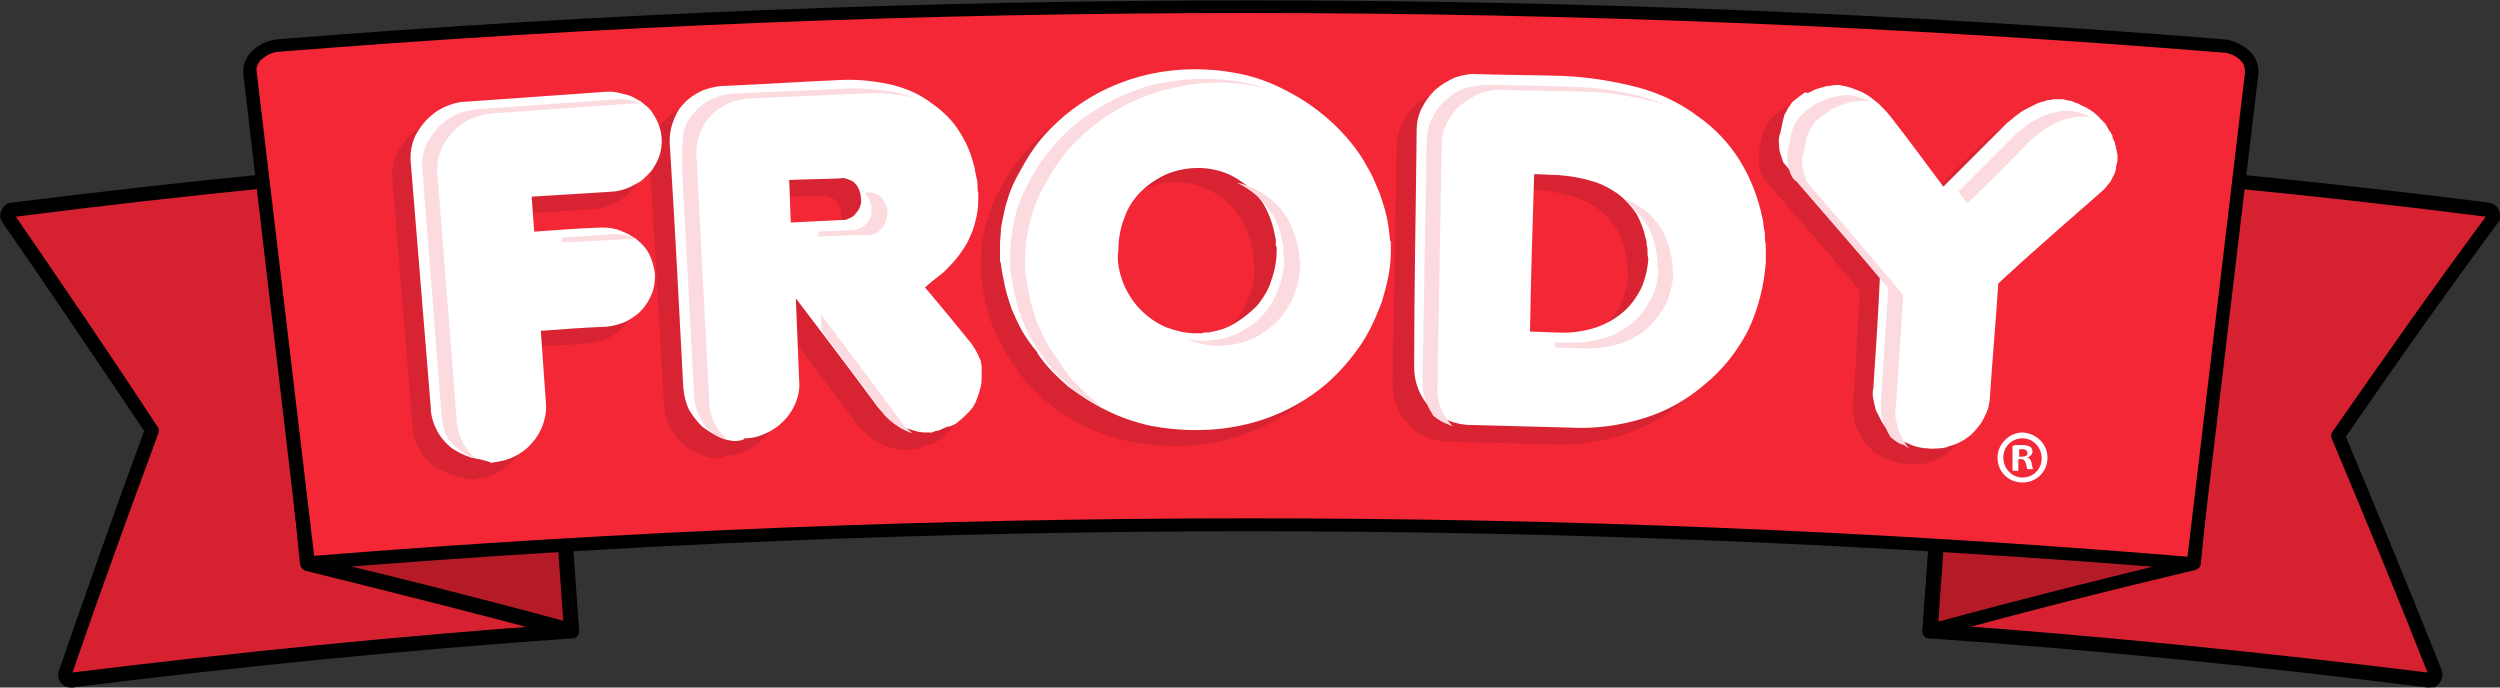
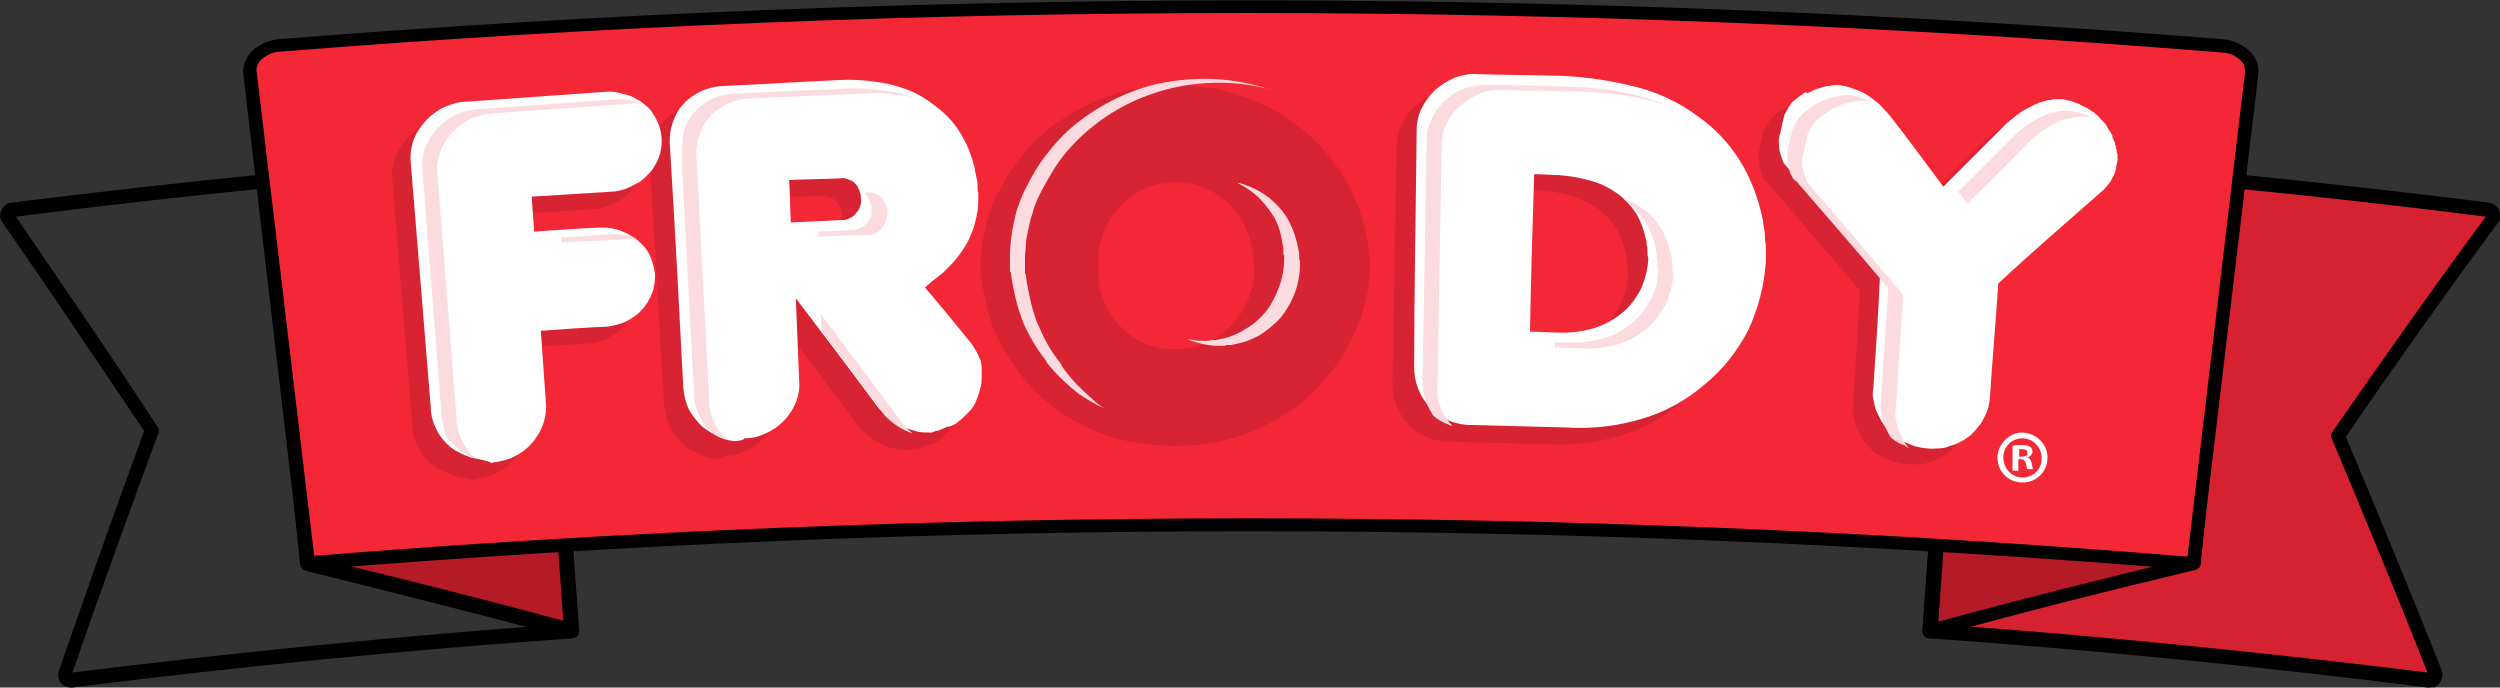
<svg xmlns="http://www.w3.org/2000/svg" version="1.1" id="Layer_1" x="0px" y="0px" viewBox="0 0 300 82.5" style="enable-background:new 0 0 300 82.5;" xml:space="preserve">
  <rect x="0" y="0" width="300" height="82.5" fill="#333333" stroke="none" />
  <style type="text/css">
	.st0{fill:#D62131;}
	.st1{fill:#B51A27;}
	.st2{fill:#F32735;}
	.st3{fill:#D72332;}
	.st4{fill:#FFFFFF;}
	.st5{fill:#FBDBE0;}
</style>
  <path class="st0" d="M291.4,81.6c-19.9-2.5-39.8-4.5-59.8-5.9l4.1-56.8c21,1.5,41.9,3.6,62.9,6.2c0.4,0,0.7,0.4,0.7,0.8  c0,0.1-0.1,0.3-0.1,0.4c-6.3,8.6-12.5,17.3-18.5,26c4,9.4,7.9,18.9,11.6,28.4c0.1,0.4,0,0.8-0.4,0.9  C291.7,81.6,291.5,81.6,291.4,81.6L291.4,81.6z" />
  <path d="M291.5,82.5c-0.1,0-0.1,0-0.2,0c-19.8-2.5-39.9-4.5-59.8-5.9c-0.5,0-0.8-0.4-0.8-0.9l4.1-56.8c0-0.5,0.4-0.8,0.9-0.8  c20.9,1.5,42.1,3.6,62.9,6.2c0.6,0.1,1.1,0.4,1.3,1c0.2,0.5,0.2,1.1-0.2,1.5c-6.2,8.4-12.3,17-18.2,25.6c3.9,9.3,7.8,18.7,11.5,28  c0.3,0.8-0.1,1.7-0.9,2.1C291.9,82.4,291.7,82.5,291.5,82.5L291.5,82.5z M232.5,74.9c19.6,1.4,39.3,3.4,58.8,5.8  c-3.7-9.4-7.6-18.8-11.5-28.1c-0.1-0.3-0.1-0.6,0.1-0.8c6-8.6,12.1-17.3,18.4-25.8c-20.4-2.6-41.2-4.6-61.7-6.1L232.5,74.9z" />
-   <path class="st0" d="M68.5,75.7c-20,1.4-40,3.4-60,5.9c-0.4,0-0.7-0.2-0.8-0.6c0-0.1,0-0.2,0-0.3c3.3-9.7,6.8-19.4,10.3-29.1  C12.5,43.1,6.8,34.6,1,26.2c-0.2-0.3-0.1-0.7,0.2-1c0.1-0.1,0.2-0.1,0.3-0.1c20.9-2.6,41.9-4.7,63-6.2L68.5,75.7z" />
  <path d="M8.5,82.5c-0.9,0-1.6-0.7-1.5-1.6c0-0.2,0-0.3,0.1-0.5c3.3-9.5,6.7-19.2,10.2-28.7C11.7,43.4,6,34.9,0.3,26.7  c-0.3-0.4-0.4-1-0.1-1.5c0.2-0.5,0.7-0.9,1.3-0.9c20.8-2.6,42-4.7,63-6.2c0.5,0,0.9,0.3,0.9,0.8l4.1,56.8c0,0.5-0.3,0.9-0.8,0.9  C48.7,78,28.5,80,8.7,82.5C8.6,82.5,8.5,82.5,8.5,82.5L8.5,82.5z M1.9,26c5.7,8.3,11.5,16.8,17,25.2c0.2,0.2,0.2,0.5,0.1,0.8  C15.5,61.5,12,71.1,8.7,80.7c19.5-2.4,39.3-4.4,58.9-5.8l-4-55C43.1,21.3,22.3,23.4,1.9,26L1.9,26z" />
  <path class="st1" d="M68.5,75.7c-10.5-2.8-21-5.5-31.6-8.1L31.1,8.9c10.8-1.1,21.6-2,32.4-2.8C65.2,29.3,66.9,52.5,68.5,75.7z" />
  <path d="M68.5,76.6c-0.1,0-0.2,0-0.2,0c-10.4-2.8-21.1-5.5-31.6-8.1c-0.4-0.1-0.6-0.4-0.7-0.8L30.2,9c0-0.5,0.3-0.9,0.8-0.9  c0,0,0,0,0,0C41.8,7,52.7,6,63.5,5.3c0.5,0,0.9,0.3,0.9,0.8c0,0,0,0,0,0l5,69.6C69.4,76.1,69.1,76.5,68.5,76.6  C68.6,76.6,68.6,76.6,68.5,76.6L68.5,76.6z M37.7,66.9c10,2.4,20,4.9,29.9,7.6L62.7,7.1C52.5,7.8,42.2,8.7,32.1,9.7L37.7,66.9z" />
  <path class="st1" d="M231.6,75.7c10.5-2.8,21-5.5,31.6-8.1L269,8.9c-10.8-1.1-21.6-2-32.4-2.8L231.6,75.7z" />
  <path d="M231.6,76.6c-0.5,0-0.9-0.4-0.9-0.9c0,0,0,0,0-0.1l5-69.6c0-0.2,0.1-0.4,0.3-0.6c0.2-0.1,0.4-0.2,0.6-0.2  C247.4,6.1,258.3,7,269.1,8c0.5,0,0.8,0.5,0.8,0.9c0,0,0,0,0,0l-5.8,58.7c0,0.4-0.3,0.7-0.7,0.8c-10.5,2.5-21.2,5.2-31.6,8.1  C231.7,76.6,231.7,76.6,231.6,76.6L231.6,76.6z M237.4,7.1l-4.8,67.5c9.9-2.7,19.9-5.2,29.9-7.6l5.7-57.3  C257.9,8.7,247.6,7.8,237.4,7.1L237.4,7.1z" />
  <path class="st2" d="M263.2,67.6c-75.3-6.2-151-6.2-226.3,0L30,8.8c-0.2-1.7,1.4-3.2,3.5-3.4c77.6-6.2,155.5-6.2,233.1,0  c2.2,0.2,3.7,1.7,3.5,3.4C267.8,28.4,265.5,48,263.2,67.6z" />
  <path d="M263.2,68.4C263.2,68.4,263.1,68.4,263.2,68.4c-75.3-6.2-151-6.2-226.2,0c-0.4,0-0.8-0.3-0.9-0.7L29.2,8.9  C29.1,8,29.4,7.1,30,6.4c0.9-1,2.1-1.6,3.5-1.7c77.6-6.2,155.6-6.2,233.2,0c1.3,0.1,2.6,0.7,3.5,1.7c0.6,0.7,0.9,1.6,0.8,2.5  L264,67.7C263.9,68.1,263.6,68.4,263.2,68.4z M150,62.2c37.6,0,75.1,1.5,112.5,4.6l6.9-58.1c0-0.5-0.1-1-0.4-1.3  c-0.6-0.7-1.5-1.1-2.4-1.1C189,0,111.1,0,33.6,6.2c-0.9,0-1.8,0.5-2.4,1.1c-0.3,0.4-0.5,0.9-0.4,1.3l6.9,58.1  C74.9,63.7,112.5,62.2,150,62.2L150,62.2z" />
  <path class="st3" d="M54.3,57c-0.9-0.3-1.7-0.7-2.4-1.2c-0.7-0.6-1.3-1.3-1.7-2.1c-0.4-0.8-0.7-1.7-0.7-2.6l-2.4-29.4  c-0.1-0.9,0-1.8,0.3-2.7c0.3-0.9,0.8-1.6,1.4-2.3c0.6-0.7,1.4-1.3,2.2-1.7c0.9-0.4,1.8-0.7,2.8-0.7c5.6-0.5,11.3-0.9,16.9-1.2  c0.4,0,0.8,0,1.2,0.1c0.4,0.1,0.8,0.2,1.2,0.3c0.4,0.1,0.8,0.3,1.1,0.5c0.4,0.2,0.7,0.4,1,0.7c0.3,0.2,0.6,0.5,0.8,0.8  c0.2,0.3,0.4,0.6,0.6,1c0.9,1.8,0.8,3.9-0.3,5.6c-0.2,0.4-0.5,0.7-0.8,1c-0.3,0.3-0.6,0.6-0.9,0.8c-0.4,0.2-0.7,0.4-1.1,0.6  c-0.4,0.2-0.7,0.3-1.1,0.4c-0.4,0.1-0.8,0.2-1.2,0.2c-3.2,0.2-6.4,0.4-9.6,0.6l0.3,4.2c2.7-0.2,5.4-0.4,8.1-0.6  c0.8,0,1.6,0.1,2.3,0.4c0.8,0.3,1.5,0.7,2.1,1.2c0.6,0.5,1.1,1.1,1.4,1.8c0.3,0.7,0.5,1.4,0.6,2.2v0.1c0,0.8-0.1,1.6-0.4,2.3  c-0.3,0.7-0.7,1.4-1.2,1.9c-0.5,0.6-1.2,1-1.9,1.4c-0.7,0.3-1.5,0.5-2.2,0.6c-2.7,0.2-5.3,0.3-8,0.5c0.2,2.8,0.4,5.7,0.6,8.5  c0.2,1.8-0.4,3.7-1.7,5c-0.6,0.7-1.3,1.2-2.1,1.6c-0.8,0.4-1.7,0.6-2.6,0.7v0.1C56.1,57.4,55.2,57.3,54.3,57L54.3,57z" />
  <path class="st3" d="M84.4,54.7c-0.8-0.3-1.6-0.7-2.3-1.3c-0.7-0.6-1.2-1.3-1.7-2.1c-0.4-0.8-0.6-1.7-0.7-2.6  c-0.6-9.6-1.1-19.3-1.7-28.9c-0.1-1,0-2,0.3-2.9c0.3-0.9,0.7-1.7,1.3-2.3c0.6-0.7,1.4-1.2,2.2-1.6c0.9-0.4,2-0.6,3-0.6  c4.5-0.3,9-0.5,13.6-0.7c2-0.1,4,0.1,5.9,0.5c1.7,0.4,3.3,1,4.7,2c1.3,0.8,2.5,1.9,3.4,3.2c0.9,1.3,1.6,2.7,2,4.3  c0.1,0.3,0.2,0.6,0.2,0.9c0.1,0.3,0.1,0.6,0.2,0.9s0.1,0.6,0.1,0.9s0,0.6,0.1,0.9c0,0.9,0,1.8-0.2,2.7c-0.2,0.9-0.4,1.7-0.8,2.5  c-0.3,0.8-0.8,1.5-1.2,2.2c-0.5,0.7-1.1,1.3-1.7,1.9l-0.2,0.2l-1.4,1.1l-0.8,0.7c1.8,2.1,3.6,4.3,5.4,6.4c0.3,0.3,0.5,0.7,0.7,1  c0.2,0.3,0.4,0.7,0.5,1c0.1,0.2,0.2,0.3,0.2,0.5c0,0.2,0.1,0.4,0.1,0.5c0,0.2,0,0.4,0,0.6c0,0.2,0,0.4,0,0.6c0,0.5,0,1.1-0.2,1.6  c-0.1,0.5-0.3,1-0.5,1.5c-0.2,0.5-0.5,0.9-0.9,1.3c-0.4,0.4-0.8,0.8-1.2,1.1c-0.2,0.2-0.4,0.3-0.6,0.4c-0.2,0.1-0.4,0.2-0.7,0.2  c-0.2,0.1-0.5,0.2-0.7,0.3c-0.2,0.1-0.4,0.2-0.6,0.2l-0.1,0c-0.1,0-0.1,0-0.1,0.1l-0.2,0l-0.2,0h-0.1c-0.1,0-0.1,0-0.1,0.1l-0.2,0  l-0.2,0c-0.6,0-1.2,0-1.7-0.2c-0.6-0.1-1.1-0.3-1.7-0.6c-0.6-0.3-1.1-0.7-1.6-1.1c-0.6-0.5-1.1-1-1.5-1.6c-3.1-4.2-6.3-8.4-9.5-12.6  c0.2,3.3,0.3,6.6,0.5,9.9c0.1,0.9-0.1,1.8-0.4,2.6c-0.7,1.7-2,3-3.6,3.7c-0.8,0.4-1.7,0.6-2.6,0.6v0.1C86.2,55.2,85.3,55,84.4,54.7  L84.4,54.7z M98.7,28.5c0.3,0,0.6,0,0.9-0.2c0.3-0.1,0.6-0.3,0.8-0.6c0.2-0.2,0.4-0.5,0.5-0.8c0.1-0.3,0.2-0.6,0.1-1v-0.1v-0.1v-0.1  c-0.1-0.3-0.1-0.6-0.3-0.9c-0.1-0.3-0.3-0.5-0.5-0.7c-0.2-0.2-0.5-0.3-0.8-0.4c-0.3-0.1-0.5-0.2-0.8-0.1c-2,0.1-4.1,0.1-6.1,0.2  c0.1,1.7,0.2,3.4,0.2,5.1C94.8,28.7,96.7,28.6,98.7,28.5L98.7,28.5z" />
  <path class="st3" d="M120.4,41.8c-0.5-0.9-0.9-1.8-1.3-2.7c-0.3-0.9-0.6-1.8-0.8-2.7c-0.2-0.9-0.4-1.9-0.5-2.8  c0-0.1-0.1-0.2-0.1-0.3c0-0.1,0-0.2,0-0.3c0-0.1,0-0.1,0-0.2s0-0.1,0-0.2v-0.1c0-0.1,0-0.1,0-0.1l0-0.3c0-0.1,0-0.2,0-0.3  c0-0.1,0-0.1,0-0.2s0-0.1,0-0.2c0-0.1,0-0.1,0-0.1c0,0,0-0.1,0-0.1c0-0.5,0.1-0.9,0.1-1.4c0-0.5,0.1-0.9,0.2-1.4  c0.1-0.5,0.2-0.9,0.3-1.4c0.1-0.5,0.3-0.9,0.4-1.4c0.3-0.9,0.7-1.8,1.2-2.7c0.5-0.9,1-1.8,1.6-2.7c1-1.5,2.3-2.9,3.6-4.1  c2.9-2.5,6.3-4.2,10-5.2c3.8-0.9,7.7-0.9,11.4-0.1c1.9,0.4,3.7,1.1,5.4,1.9c3.3,1.6,6.2,4.1,8.4,7.1c0.6,0.8,1.1,1.7,1.6,2.6  c0.5,0.9,0.8,1.8,1.2,2.7c0.3,0.9,0.6,1.8,0.8,2.7c0.2,0.9,0.3,1.8,0.4,2.7v0.1c0,0.1,0,0.1,0.1,0.2v0.1c0,0,0,0.1,0,0.2v0.4  c0,0,0,0.2,0,0.4c0,1-0.1,2.1-0.3,3.1c-0.2,1-0.5,2.1-0.8,3.1c-0.4,1-0.8,2-1.3,3c-0.5,1-1.1,2-1.8,2.9c-1.1,1.5-2.3,2.8-3.7,4  c-2.8,2.4-6.2,4-9.8,4.9c-3.6,0.8-7.4,0.8-11.1,0.1c-1.8-0.4-3.6-1-5.3-1.8c-1.7-0.8-3.2-1.8-4.6-2.9c-1.4-1.2-2.7-2.5-3.7-4v-0.1  C121.4,43.5,120.9,42.7,120.4,41.8L120.4,41.8z M132.4,36c0.5,1.2,1.2,2.3,2.1,3.2c0.9,0.9,1.9,1.6,3,2.1c1.1,0.4,2.3,0.7,3.5,0.6  h0.5c0.2,0,0.3,0,0.5-0.1c0.2,0,0.3,0,0.5,0c0.2,0,0.3-0.1,0.5-0.1c1.1-0.2,2.1-0.6,3-1.2c0.9-0.6,1.7-1.3,2.4-2.2  c0.7-0.9,1.3-1.9,1.6-3c0.4-1.1,0.6-2.3,0.5-3.4v-0.5c0-0.1-0.1-0.2-0.1-0.2V31c0-0.2,0-0.3,0-0.5c0-0.2-0.1-0.3-0.1-0.5  c-0.2-1.2-0.6-2.3-1.1-3.3c-0.6-1-1.3-1.9-2.1-2.6c-0.9-0.7-1.8-1.3-2.9-1.7c-2.2-0.8-4.7-0.7-6.8,0.2c-1.1,0.5-2.2,1.2-3,2.2  c-0.9,0.9-1.6,2-2,3.2c-0.5,1.3-0.7,2.6-0.6,4V32C131.7,33.3,131.9,34.7,132.4,36L132.4,36z" />
  <path class="st3" d="M167.6,17.6c0-0.9,0.2-1.8,0.6-2.6c0.4-0.8,0.9-1.6,1.5-2.2c0.7-0.6,1.5-1.1,2.3-1.5c0.9-0.3,1.9-0.5,2.8-0.4  c3.3,0,6.5,0.1,9.8,0.2c3.2,0.1,6.3,0.6,9.4,1.4c2.6,0.7,5,1.9,7.2,3.5c2,1.4,3.7,3.2,5,5.3c1.3,2.1,2.2,4.5,2.7,6.9  c0.1,0.4,0.1,0.9,0.2,1.3s0.1,0.9,0.1,1.3c0.1,0.4,0.1,0.9,0.1,1.3c0,0.5,0,0.9,0,1.3c-0.1,2.9-0.9,5.6-2.1,8.2  c-1.3,2.5-3,4.7-5.2,6.5c-2.2,1.9-4.7,3.3-7.4,4.1c-2.9,0.9-6,1.3-9.1,1.1c-3.9-0.1-7.7-0.2-11.6-0.3c-0.9,0-1.8-0.2-2.6-0.5  c-0.8-0.3-1.6-0.9-2.2-1.5c-1.3-1.3-2-3.1-2-4.9v-0.1C167.3,36.7,167.4,27.1,167.6,17.6L167.6,17.6z M184.5,41.8  c1.4,0.1,2.9-0.1,4.3-0.5c1.3-0.4,2.4-1,3.4-1.9c0.9-0.8,1.7-1.8,2.3-2.9c0.5-1.1,0.8-2.3,0.9-3.6c0-0.2-0.1-0.4-0.1-0.6  c0-0.2,0-0.4,0-0.6c0-0.2-0.1-0.4-0.1-0.6c0-0.2,0-0.4-0.1-0.6c-0.2-1-0.6-2.1-1.1-3c-0.6-0.9-1.3-1.7-2.2-2.4  c-1-0.7-2.1-1.3-3.3-1.6c-1.3-0.4-2.7-0.6-4-0.7l-2.8-0.1c-0.2,6.3-0.3,12.6-0.5,18.9C182.3,41.7,183.4,41.8,184.5,41.8L184.5,41.8z  " />
  <path class="st3" d="M215,12.8c0.4-0.2,0.7-0.3,1.1-0.4c0.3-0.1,0.7-0.2,1-0.2c0.4-0.1,0.7-0.1,1.1-0.1c0.5,0.1,1.1,0.2,1.6,0.4  c0.5,0.2,1.1,0.4,1.6,0.7c0.5,0.3,1,0.7,1.5,1.1c0.5,0.5,1,1,1.4,1.5c2.2,2.8,4.3,5.7,6.5,8.5c2.5-2.5,5-5.1,7.6-7.6  c0.4-0.3,0.7-0.6,1.1-0.9c0.4-0.3,0.8-0.6,1.2-0.8c0.4-0.2,0.8-0.4,1.2-0.6c0.4-0.2,0.8-0.3,1.2-0.4c0.1-0.1,0.3-0.1,0.4-0.1  c0.1,0,0.3,0,0.5-0.1l0.2,0c0.1,0,0.2,0,0.3,0l0.2,0l0.2,0c0.2,0,0.4,0,0.6,0.1c0.2,0,0.3,0.1,0.6,0.1c0.2,0.1,0.3,0.1,0.5,0.2  c0.2,0.1,0.4,0.1,0.5,0.2c0.3,0.2,0.7,0.3,1,0.5c0.3,0.2,0.7,0.4,1,0.7c0.2,0.2,0.4,0.3,0.5,0.5c0.2,0.2,0.3,0.3,0.5,0.5  c0.2,0.2,0.3,0.4,0.4,0.6c0.1,0.2,0.2,0.4,0.4,0.6c0,0.1,0.1,0.2,0.1,0.2c0,0.1,0.1,0.1,0.1,0.2c0,0.1,0,0.2,0,0.2  c0,0.1,0.1,0.2,0.1,0.2c0,0.1,0.1,0.2,0.1,0.2c0,0.1,0,0.1,0.1,0.2c0,0.1,0,0.1,0,0.2c0,0.1,0,0.1,0.1,0.2c0,0.2,0,0.3,0.1,0.5  c0,0.2,0,0.3,0.1,0.5c0,0.1,0,0.2,0,0.2c0,0.1,0,0.1,0,0.2c0,0.1,0,0.1,0,0.2s0,0.1,0,0.2c-0.1,0.4-0.2,0.7-0.2,1.1  c-0.1,0.3-0.2,0.6-0.4,0.9c-0.1,0.3-0.3,0.6-0.5,0.8c-0.2,0.3-0.4,0.5-0.6,0.7c-4.2,3.7-8.4,7.4-12.6,11.2c-0.3,4.5-0.6,9-1,13.5  c0,0.5-0.1,0.9-0.2,1.4c-0.1,0.4-0.3,0.8-0.5,1.2c-0.2,0.4-0.4,0.8-0.7,1.1c-0.3,0.4-0.6,0.7-0.9,1c-0.4,0.3-0.8,0.6-1.2,0.8  c-0.4,0.2-0.8,0.4-1.3,0.5c-0.4,0.2-0.9,0.3-1.3,0.3c-0.4,0-0.9,0.1-1.4,0c-0.4,0-0.9-0.1-1.3-0.2c-0.4-0.1-0.9-0.3-1.3-0.5  c-0.4-0.2-0.8-0.4-1.2-0.6c-0.4-0.3-0.7-0.6-1-1c-0.3-0.3-0.6-0.7-0.8-1.1c-0.2-0.4-0.4-0.8-0.6-1.2c-0.1-0.4-0.2-0.8-0.3-1.3  c-0.1-0.4-0.1-0.9,0-1.3l0.8-13.6c-3.6-4.3-7.3-8.6-11-12.8c-0.2-0.2-0.4-0.5-0.6-0.7c-0.1-0.3-0.2-0.6-0.3-0.9  c-0.1-0.3-0.2-0.6-0.2-1c0-0.4-0.1-0.7,0-1.1c0-0.1,0-0.3,0-0.4c0-0.1,0.1-0.3,0.1-0.4c0-0.2,0.1-0.3,0.1-0.5c0-0.2,0.1-0.3,0.1-0.5  c0-0.1,0.1-0.2,0.1-0.4c0-0.1,0.1-0.3,0.1-0.4c0-0.1,0.1-0.3,0.2-0.4c0.1-0.1,0.1-0.3,0.2-0.4c0.1-0.2,0.3-0.4,0.4-0.6  c0.1-0.2,0.3-0.4,0.5-0.5c0.2-0.2,0.3-0.3,0.6-0.5c0.2-0.1,0.4-0.3,0.6-0.4v-0.1C214.3,13.1,214.6,12.9,215,12.8L215,12.8z" />
  <path class="st4" d="M56.5,54.9c-0.9-0.3-1.7-0.7-2.4-1.2c-0.7-0.6-1.3-1.3-1.7-2.1c-0.4-0.8-0.7-1.7-0.7-2.6l-2.4-29.4  c-0.1-0.9,0-1.8,0.3-2.7c0.3-0.9,0.8-1.6,1.4-2.3c0.6-0.7,1.4-1.3,2.2-1.7c0.9-0.4,1.8-0.7,2.8-0.7c5.6-0.4,11.3-0.8,16.9-1.2  c0.4,0,0.8,0,1.2,0.1c0.4,0.1,0.8,0.2,1.2,0.3c0.4,0.1,0.8,0.3,1.1,0.5c0.4,0.2,0.7,0.4,1,0.7c0.3,0.2,0.6,0.5,0.8,0.8  c0.2,0.3,0.4,0.6,0.6,1c0.9,1.8,0.8,3.9-0.3,5.6c-0.2,0.4-0.5,0.7-0.8,1c-0.3,0.3-0.6,0.6-0.9,0.8c-0.4,0.2-0.7,0.4-1.1,0.6  c-0.4,0.2-0.7,0.3-1.1,0.4c-0.4,0.1-0.8,0.2-1.2,0.2c-3.2,0.2-6.4,0.4-9.6,0.6l0.3,4.2c2.7-0.2,5.4-0.4,8.1-0.5  c0.8,0,1.6,0.1,2.3,0.4c0.8,0.3,1.5,0.7,2.1,1.2c0.6,0.5,1.1,1.1,1.4,1.8c0.3,0.7,0.5,1.4,0.6,2.2v0.1c0,0.8-0.1,1.6-0.4,2.3  c-0.3,0.7-0.7,1.4-1.2,1.9c-0.5,0.6-1.2,1-1.9,1.4c-0.7,0.3-1.5,0.5-2.2,0.6c-2.7,0.1-5.3,0.3-8,0.5l0.6,8.5c0.2,1.8-0.5,3.7-1.7,5  c-0.6,0.7-1.3,1.2-2.1,1.6c-0.8,0.4-1.7,0.6-2.6,0.7v0.1C58.3,55.2,57.4,55.1,56.5,54.9L56.5,54.9z" />
  <path class="st4" d="M86.7,52.6c-0.8-0.3-1.6-0.8-2.3-1.3c-0.7-0.6-1.2-1.3-1.7-2.1c-0.4-0.8-0.6-1.7-0.7-2.6  C81.5,37,81,27.3,80.4,17.7c-0.1-1,0-2,0.3-2.9c0.3-0.9,0.7-1.7,1.3-2.3c0.6-0.7,1.4-1.2,2.2-1.6c1-0.4,2-0.6,3-0.6  c4.5-0.2,9.1-0.5,13.6-0.7c2-0.1,4,0.1,5.9,0.5c1.7,0.4,3.3,1,4.7,2c1.3,0.9,2.5,1.9,3.4,3.2c0.9,1.3,1.6,2.7,2,4.3  c0.1,0.3,0.2,0.6,0.2,0.9c0.1,0.3,0.1,0.6,0.2,0.9s0.1,0.6,0.1,0.9s0,0.6,0.1,0.9c0,0.9,0,1.8-0.2,2.7c-0.2,0.9-0.4,1.7-0.8,2.5  c-0.3,0.8-0.8,1.5-1.3,2.2c-0.5,0.7-1.1,1.3-1.7,1.9l-0.2,0.2l-1.4,1.1l-0.8,0.7c1.8,2.1,3.6,4.3,5.3,6.4c0.3,0.3,0.5,0.7,0.7,1  c0.2,0.3,0.4,0.7,0.5,1c0.1,0.2,0.2,0.3,0.2,0.5c0,0.2,0.1,0.4,0.1,0.5c0,0.2,0,0.4,0,0.6c0,0.2,0,0.4,0,0.6c0,0.5,0,1.1-0.2,1.6  c-0.1,0.5-0.3,1-0.5,1.5c-0.2,0.5-0.5,0.9-0.9,1.3c-0.4,0.4-0.8,0.8-1.2,1.1c-0.2,0.2-0.4,0.3-0.6,0.4c-0.2,0.1-0.4,0.2-0.7,0.2  c-0.2,0.1-0.5,0.2-0.7,0.3c-0.2,0.1-0.4,0.2-0.6,0.2h-0.1c-0.1,0-0.1,0-0.1,0.1l-0.2,0l-0.2,0H112c-0.1,0-0.1,0-0.1,0.1l-0.2,0  l-0.2,0c-0.6,0-1.2,0-1.7-0.2c-1.2-0.3-2.4-0.9-3.3-1.7c-0.6-0.5-1.1-1-1.5-1.6c-3.1-4.2-6.3-8.4-9.5-12.6l0.4,9.9  c0.1,0.9-0.1,1.8-0.4,2.6c-0.7,1.7-2,3-3.6,3.7c-0.8,0.4-1.7,0.6-2.6,0.6v0.1C88.4,53.1,87.5,52.9,86.7,52.6L86.7,52.6z M101,26.4  c0.3,0,0.6,0,0.9-0.2c0.3-0.1,0.6-0.3,0.8-0.6c0.2-0.2,0.4-0.5,0.5-0.8c0.1-0.3,0.2-0.6,0.1-1v-0.1v-0.1c0,0,0-0.1,0-0.1  c-0.1-0.3-0.1-0.6-0.3-0.9c-0.1-0.3-0.3-0.5-0.5-0.7c-0.2-0.2-0.5-0.3-0.8-0.4c-0.3-0.1-0.5-0.2-0.8-0.1c-2.1,0.1-4.1,0.1-6.2,0.2  c0.1,1.7,0.1,3.4,0.2,5.1C97.1,26.6,99,26.5,101,26.4L101,26.4z" />
-   <path class="st4" d="M122.7,39.8c-0.5-0.9-0.9-1.8-1.3-2.7c-0.3-0.9-0.6-1.8-0.8-2.7c-0.2-0.9-0.4-1.9-0.5-2.8  c0-0.1-0.1-0.2-0.1-0.3c0-0.1,0-0.2,0-0.3c0-0.1,0-0.1,0-0.2s0-0.1,0-0.2c0,0,0-0.1,0-0.1s0-0.1,0-0.1c0-0.1,0-0.2,0-0.3  s0-0.2,0-0.3c0-0.1,0-0.1,0-0.2v-0.2c0-0.1,0-0.1,0-0.1c0,0,0-0.1,0-0.1c0-0.5,0.1-0.9,0.1-1.4c0-0.5,0.1-0.9,0.2-1.4  c0.1-0.5,0.2-0.9,0.3-1.4c0.1-0.5,0.3-0.9,0.4-1.4c0.3-0.9,0.7-1.8,1.2-2.7c0.5-0.9,1-1.8,1.6-2.7c1-1.5,2.3-2.9,3.7-4.1  c2.9-2.5,6.3-4.2,10-5.1c3.8-0.9,7.7-0.9,11.5-0.1c1.9,0.4,3.7,1.1,5.4,2c3.3,1.7,6.2,4.1,8.4,7.1c0.6,0.8,1.1,1.7,1.6,2.6  c0.5,0.9,0.8,1.8,1.2,2.7c0.3,0.9,0.6,1.8,0.8,2.7c0.2,0.9,0.3,1.8,0.4,2.7v0.1c0,0.1,0,0.1,0.1,0.2v0.1v0.2l0,0.4  c0,0.1,0,0.2,0,0.4c0,1-0.1,2.1-0.3,3.1c-0.2,1-0.5,2.1-0.8,3.1c-0.4,1-0.8,2-1.3,3c-0.5,1-1.1,2-1.8,2.9c-1.1,1.5-2.3,2.8-3.7,4  c-2.9,2.4-6.2,4-9.8,4.8c-3.6,0.8-7.4,0.8-11.1,0.1c-1.8-0.4-3.6-1-5.2-1.8c-1.7-0.8-3.2-1.8-4.7-2.9c-1.4-1.2-2.7-2.5-3.7-4v-0.1  C123.8,41.5,123.2,40.6,122.7,39.8L122.7,39.8z M134.8,34c0.5,1.2,1.2,2.3,2.1,3.2c0.9,0.9,1.9,1.6,3.1,2.1c1.1,0.4,2.3,0.7,3.5,0.7  h0.5c0.2,0,0.3,0,0.5-0.1c0.2,0,0.3,0,0.5,0c0.2,0,0.3-0.1,0.5-0.1c1.1-0.2,2.1-0.6,3-1.2c0.9-0.6,1.8-1.3,2.5-2.1  c0.7-0.9,1.3-1.9,1.6-3c0.4-1.1,0.6-2.3,0.6-3.4c0-0.1,0-0.2,0-0.2v-0.2c0-0.1-0.1-0.2-0.1-0.2c0-0.1,0-0.2,0-0.2c0-0.2,0-0.3,0-0.5  c0-0.2-0.1-0.3-0.1-0.5c-0.2-1.2-0.6-2.3-1.1-3.3c-0.5-1-1.3-1.9-2.1-2.6c-0.9-0.7-1.8-1.3-2.9-1.7c-2.2-0.8-4.7-0.7-6.9,0.2  c-1.1,0.5-2.2,1.2-3.1,2.1c-0.9,0.9-1.6,2-2,3.2c-0.5,1.3-0.7,2.6-0.7,4v-0.1C134,31.3,134.3,32.7,134.8,34L134.8,34z" />
  <path class="st4" d="M170,15.6c0-0.9,0.2-1.8,0.6-2.6c0.4-0.8,0.9-1.5,1.6-2.2c0.7-0.6,1.5-1.1,2.4-1.5c0.9-0.3,1.9-0.5,2.8-0.4  c3.3,0.1,6.5,0.1,9.8,0.2c3.2,0.1,6.3,0.6,9.4,1.4c2.6,0.7,5.1,1.9,7.2,3.5c2,1.4,3.7,3.2,5,5.3c1.3,2.1,2.2,4.5,2.7,6.9  c0.1,0.4,0.1,0.9,0.2,1.3s0.1,0.9,0.1,1.3c0.1,0.4,0.1,0.9,0.1,1.3c0,0.5,0,0.9,0,1.3c-0.2,2.9-0.9,5.6-2.1,8.2  c-1.3,2.5-3,4.7-5.2,6.5c-2.2,1.9-4.7,3.3-7.4,4.1c-2.9,0.9-6,1.3-9.1,1.1c-3.9-0.1-7.8-0.2-11.6-0.3c-0.9,0-1.8-0.2-2.6-0.5  c-0.8-0.4-1.6-0.9-2.2-1.5c-1.3-1.3-2-3.1-2-4.9v-0.1C169.7,34.8,169.9,25.2,170,15.6L170,15.6z M186.9,39.9  c1.4,0.1,2.9-0.1,4.3-0.5c1.3-0.4,2.4-1,3.4-1.8c1-0.8,1.7-1.8,2.3-2.9c0.5-1.1,0.8-2.3,0.9-3.6c0-0.2-0.1-0.4-0.1-0.6  c0-0.2,0-0.4,0-0.6c0-0.2-0.1-0.4-0.1-0.6c0-0.2,0-0.4-0.1-0.6c-0.2-1-0.6-2.1-1.1-3c-0.6-0.9-1.3-1.7-2.2-2.4  c-1-0.7-2.1-1.3-3.3-1.6c-1.3-0.4-2.7-0.6-4-0.7c-0.9,0-1.9-0.1-2.8-0.1c-0.2,6.3-0.4,12.6-0.5,18.9  C184.7,39.8,185.8,39.9,186.9,39.9L186.9,39.9z" />
  <path class="st4" d="M217.5,10.9c0.4-0.2,0.7-0.3,1.1-0.4c0.3-0.1,0.7-0.2,1-0.2c0.4-0.1,0.7-0.1,1.1-0.1c0.5,0.1,1.1,0.2,1.6,0.4  c0.5,0.2,1.1,0.4,1.6,0.7c0.5,0.3,1,0.7,1.5,1.1c0.5,0.5,1,1,1.4,1.5c2.2,2.8,4.3,5.7,6.4,8.5c2.5-2.5,5.1-5.1,7.6-7.6  c0.4-0.3,0.7-0.6,1.1-0.9c0.4-0.3,0.8-0.6,1.2-0.8c0.4-0.2,0.8-0.4,1.2-0.6c0.4-0.2,0.8-0.3,1.2-0.4c0.1-0.1,0.3-0.1,0.4-0.1  c0.2,0,0.3,0,0.5-0.1l0.2,0c0.1,0,0.2,0,0.3,0l0.2,0l0.2,0c0.2,0,0.4,0,0.6,0.1c0.2,0,0.3,0.1,0.6,0.1c0.2,0.1,0.3,0.1,0.5,0.2  c0.2,0.1,0.4,0.1,0.5,0.2c0.3,0.2,0.7,0.3,1,0.5c0.3,0.2,0.7,0.4,1,0.7c0.2,0.2,0.4,0.3,0.5,0.5c0.2,0.2,0.3,0.3,0.5,0.5  c0.2,0.2,0.3,0.4,0.4,0.6c0.1,0.2,0.2,0.4,0.4,0.6c0,0.1,0.1,0.2,0.1,0.2c0,0.1,0.1,0.1,0.1,0.2c0,0.1,0,0.2,0,0.2  c0,0.1,0.1,0.2,0.1,0.2c0,0.1,0.1,0.2,0.1,0.2c0,0.1,0,0.1,0.1,0.2c0,0.1,0,0.1,0,0.2c0,0.1,0,0.1,0.1,0.2c0,0.2,0,0.3,0.1,0.5  c0,0.2,0,0.3,0.1,0.5c0,0.1,0,0.2,0,0.2c0,0.1,0,0.1,0,0.2l0,0.2c0,0.1,0,0.1,0,0.2c-0.1,0.4-0.2,0.7-0.2,1.1  c-0.1,0.3-0.2,0.6-0.4,0.9c-0.1,0.3-0.3,0.6-0.5,0.8c-0.2,0.3-0.4,0.5-0.6,0.7c-4.2,3.7-8.5,7.4-12.6,11.2c-0.3,4.5-0.7,9-1,13.5  c0,0.5-0.1,0.9-0.2,1.4c-0.1,0.4-0.3,0.8-0.5,1.2c-0.2,0.4-0.4,0.8-0.7,1.1c-0.3,0.4-0.6,0.7-0.9,1c-0.4,0.3-0.8,0.6-1.2,0.8  c-0.4,0.2-0.8,0.4-1.3,0.5c-0.4,0.2-0.9,0.3-1.3,0.3c-0.5,0-0.9,0.1-1.4,0c-0.4,0-0.9-0.1-1.3-0.2c-0.4-0.1-0.9-0.3-1.3-0.5  c-0.4-0.2-0.8-0.4-1.2-0.6c-0.4-0.3-0.7-0.6-1-1c-0.3-0.3-0.6-0.7-0.8-1.1c-0.2-0.4-0.4-0.8-0.6-1.2c-0.1-0.4-0.2-0.8-0.3-1.3  c-0.1-0.4-0.1-0.9,0-1.3c0.3-4.5,0.6-9,0.8-13.6c-3.6-4.3-7.3-8.6-11-12.8c-0.2-0.2-0.4-0.5-0.6-0.7c-0.1-0.3-0.2-0.6-0.3-0.9  c-0.1-0.3-0.2-0.6-0.2-1c0-0.4-0.1-0.7,0-1.1c0-0.1,0-0.3,0.1-0.4c0-0.1,0.1-0.3,0.1-0.4c0-0.2,0.1-0.3,0.1-0.5  c0-0.2,0.1-0.3,0.1-0.5c0-0.1,0.1-0.2,0.1-0.4c0-0.1,0.1-0.3,0.1-0.4c0-0.1,0.1-0.3,0.2-0.4c0.1-0.1,0.1-0.3,0.2-0.4  c0.1-0.2,0.3-0.4,0.4-0.6c0.1-0.2,0.3-0.4,0.5-0.5c0.2-0.2,0.4-0.3,0.6-0.5c0.2-0.1,0.4-0.3,0.6-0.4v-0.1  C216.8,11.3,217.1,11.1,217.5,10.9L217.5,10.9z" />
  <g>
    <path class="st5" d="M57.1,55c-0.6-0.5-1.2-1.2-1.6-2c-0.4-0.8-0.7-1.7-0.7-2.6l-2.3-29.4c-0.1-0.9,0-1.8,0.3-2.7   c0.3-0.9,0.8-1.6,1.4-2.3c0.6-0.7,1.4-1.3,2.2-1.7c0.9-0.4,1.8-0.6,2.8-0.7c5.6-0.4,11.3-0.8,16.9-1.2c0.3,0,0.7,0,1,0.1   c-0.1-0.1-0.3-0.1-0.4-0.2c-0.4-0.1-0.8-0.2-1.2-0.3c-0.4-0.1-0.8-0.1-1.2-0.1c-5.6,0.4-11.3,0.8-16.9,1.2c-1,0.1-1.9,0.3-2.8,0.7   c-0.8,0.4-1.6,1-2.2,1.7c-0.6,0.7-1.1,1.4-1.4,2.3c-0.3,0.9-0.4,1.8-0.3,2.7L53,50c0.1,0.9,0.3,1.8,0.7,2.6   C53.7,52.6,55.4,54.7,57.1,55z" />
    <path class="st5" d="M75.5,28.7c0.3,0,0.6,0,0.9,0c-0.1-0.1-0.3-0.1-0.4-0.2c-0.7-0.3-1.5-0.4-2.3-0.4c-2.1,0.1-4.2,0.3-6.3,0.4   l0,0.6C70.1,29,72.8,28.8,75.5,28.7L75.5,28.7z" />
    <path class="st5" d="M109.5,52c-0.6-0.5-1.1-1-1.5-1.6c-3.1-4.2-6.3-8.4-9.5-12.7c0,0.7,0.1,1.3,0.1,2c2.6,3.4,5.1,6.8,7.6,10.2   C107.1,50.8,108.2,51.6,109.5,52z" />
    <path class="st5" d="M105.7,23.6c-0.2-0.2-0.5-0.3-0.8-0.4c-0.3-0.1-0.5-0.2-0.8-0.1l-0.4,0c0,0,0.1,0,0.1,0.1   c0.2,0.2,0.4,0.5,0.5,0.7c0.1,0.3,0.2,0.6,0.3,0.9v0.1c0,0,0,0.1,0,0.1V25c0,0.3,0,0.7-0.1,1c-0.1,0.3-0.3,0.6-0.5,0.8   c-0.2,0.2-0.5,0.4-0.8,0.6c-0.3,0.1-0.6,0.2-0.9,0.2c-1.4,0.1-2.7,0.1-4.1,0.2c0,0.2,0,0.4,0,0.6c2-0.1,3.9-0.2,5.9-0.2   c0.3,0,0.6,0,0.9-0.2c0.3-0.1,0.6-0.3,0.8-0.6c0.2-0.2,0.4-0.5,0.5-0.8c0.1-0.3,0.2-0.6,0.2-1v-0.1v-0.1v-0.1   c0-0.3-0.1-0.6-0.3-0.9C106.1,24.1,105.9,23.9,105.7,23.6L105.7,23.6z" />
    <path class="st5" d="M87.3,52.8c-0.1,0-0.1,0-0.1-0.1c-1.3-1.2-2.1-2.8-2.1-4.6l-1.5-28.9c-0.1-1,0-2,0.3-2.9   c0.3-0.9,0.7-1.7,1.3-2.3c0.6-0.7,1.4-1.2,2.2-1.6c1-0.4,2-0.6,3-0.6c4.5-0.2,9-0.4,13.6-0.6c1.9-0.1,3.8,0.1,5.7,0.5   c-0.5-0.2-1.1-0.3-1.6-0.5c-1.9-0.4-3.9-0.6-5.9-0.6c-4.5,0.2-9.1,0.4-13.6,0.6c-1,0-2,0.2-3,0.6c-0.9,0.4-1.6,0.9-2.2,1.6   c-0.6,0.6-1.1,1.4-1.3,2.2c0,0-0.4,1.2-0.2,5.7l1.4,26.2c0,0.9,0.3,1.8,0.7,2.6C84.7,51.5,85.9,52.5,87.3,52.8z" />
    <path class="st5" d="M152.8,25.9c0.6,1,0.9,2.1,1.1,3.3c0,0.2,0.1,0.3,0.1,0.5c0,0.2,0,0.3,0,0.5v0.2c0,0.1,0,0.2,0.1,0.2v0.2v0.2   c0,1.2-0.2,2.3-0.6,3.4c-0.4,1.1-0.9,2.1-1.6,3c-0.7,0.8-1.5,1.6-2.5,2.1c-0.9,0.6-1.9,1-3,1.2c-0.1,0-0.3,0.1-0.5,0.1   c-0.2,0-0.3,0-0.5,0c-0.1,0-0.3,0.1-0.5,0.1h-0.5c-0.7,0-1.3-0.1-1.9-0.2c0.1,0,0.1,0.1,0.2,0.1c1.1,0.4,2.3,0.7,3.5,0.7h0.5   c0.2,0,0.3,0,0.5-0.1c0.2,0,0.3,0,0.5,0c0.2,0,0.3-0.1,0.5-0.1c1.1-0.2,2.1-0.6,3-1.1c0.9-0.6,1.8-1.3,2.5-2.1   c0.7-0.9,1.3-1.9,1.7-3c0.4-1.1,0.6-2.3,0.6-3.4c0-0.1,0-0.2,0-0.2s0-0.2,0-0.2c0-0.1-0.1-0.2-0.1-0.2c0-0.1,0-0.2,0-0.2   c0-0.2,0-0.3,0-0.5c0-0.2-0.1-0.3-0.1-0.5c-0.2-1.2-0.6-2.3-1.1-3.3c-0.5-1-1.3-1.9-2.1-2.6c-0.8-0.7-1.8-1.3-2.9-1.7   c-0.4-0.2-0.9-0.3-1.3-0.4c0.8,0.4,1.6,0.9,2.3,1.5C151.5,24.1,152.2,25,152.8,25.9z" />
    <path class="st5" d="M132.5,49c-0.5-0.3-1-0.7-1.4-1.1c-1.4-1.2-2.7-2.5-3.7-4v-0.1c-0.6-0.8-1.2-1.6-1.7-2.5   c-0.5-0.9-0.9-1.8-1.3-2.7c-0.3-0.9-0.6-1.8-0.8-2.8c-0.2-0.9-0.4-1.9-0.5-2.8c0-0.1-0.1-0.2-0.1-0.3c0-0.1,0-0.2,0-0.3   c0-0.1,0-0.1,0-0.2s0-0.1,0-0.2v-0.1c0-0.1,0-0.1,0-0.1c0-0.1,0-0.2,0-0.3s0-0.2,0-0.3c0-0.1,0-0.1,0-0.2V31c0-0.1,0-0.1,0-0.1   c0,0,0-0.1,0-0.1c0-0.5,0.1-0.9,0.1-1.4s0.1-0.9,0.2-1.4c0.1-0.5,0.2-0.9,0.3-1.4c0.1-0.5,0.3-0.9,0.4-1.4c0.3-0.9,0.7-1.8,1.2-2.7   c0.5-0.9,1-1.8,1.6-2.7c1-1.5,2.3-2.9,3.7-4.1c2.9-2.5,6.3-4.2,10-5.1c3.8-0.9,7.7-0.9,11.4,0c0.3,0.1,0.7,0.2,1,0.3   c-0.9-0.3-1.9-0.6-2.8-0.8c-3.8-0.9-7.7-0.8-11.4,0c-3.7,0.9-7.1,2.7-10,5.1c-1.4,1.2-2.6,2.6-3.7,4.1c-0.6,0.9-1.1,1.7-1.6,2.7   c-0.5,0.9-0.9,1.8-1.2,2.7c-0.2,0.5-0.3,0.9-0.4,1.4c-0.1,0.4-0.2,0.9-0.3,1.4c-0.1,0.5-0.1,0.9-0.2,1.4c0,0.5-0.1,0.9-0.1,1.4   c0,0.1,0,0.1,0,0.1c0,0,0,0.1,0,0.1v0.2v0.2l0,0.3c0,0.1,0,0.2,0,0.3v0.1c0,0,0,0.1,0,0.1v0.2c0,0,0,0.1,0,0.2c0,0.1,0,0.2,0,0.3   c0,0.1,0,0.2,0.1,0.3c0.1,0.9,0.3,1.9,0.5,2.8c0.2,0.9,0.5,1.9,0.8,2.7c0.3,0.9,0.8,1.8,1.3,2.7c0.5,0.9,1.1,1.7,1.7,2.5v0.1   c1.1,1.4,2.5,2.7,3.9,3.8C130.4,47.9,131.4,48.5,132.5,49L132.5,49z" />
    <path class="st5" d="M243.7,16.8c0.4-0.3,0.7-0.6,1.1-0.9c0.4-0.3,0.8-0.5,1.2-0.8c0.4-0.2,0.8-0.4,1.2-0.6   c0.4-0.1,0.8-0.3,1.2-0.3c0.1-0.1,0.3-0.1,0.4-0.1c0.1,0,0.3,0,0.5-0.1l0.2,0c0.1,0,0.2,0,0.3,0l0.2,0l0.2,0c0.2,0,0.4,0,0.6,0.1   c0.1,0,0.3,0.1,0.4,0.1c-0.2-0.1-0.4-0.2-0.6-0.3c-0.2-0.1-0.3-0.2-0.5-0.2c-0.2-0.1-0.4-0.1-0.5-0.2c-0.2-0.1-0.4-0.1-0.6-0.1   c-0.2,0-0.4-0.1-0.6-0.1l-0.2,0l-0.2,0c-0.1,0-0.2,0-0.3,0l-0.2,0c-0.2,0-0.3,0-0.5,0.1c-0.1,0-0.3,0-0.4,0.1   c-0.4,0.1-0.8,0.2-1.2,0.3c-0.4,0.2-0.8,0.4-1.2,0.6c-0.4,0.2-0.8,0.5-1.2,0.8c-0.4,0.3-0.8,0.6-1.1,0.9c-2.3,2.3-4.6,4.6-6.9,6.9   l1.1,1.4C238.7,21.9,241.2,19.4,243.7,16.8L243.7,16.8z" />
    <path class="st5" d="M173,17.4c0-0.9,0.2-1.8,0.6-2.6c0.4-0.8,0.9-1.5,1.6-2.1c0.7-0.6,1.5-1.1,2.4-1.5c0.9-0.3,1.9-0.5,2.8-0.4   c3.3,0.1,6.5,0.1,9.8,0.2c3.2,0.1,6.3,0.6,9.4,1.5c0.2,0.1,0.5,0.1,0.7,0.2c-0.8-0.3-1.6-0.6-2.5-0.9c-3.1-0.9-6.2-1.3-9.4-1.4   c-3.3-0.1-6.5-0.2-9.8-0.2c-1,0-1.9,0.1-2.8,0.4c-0.9,0.3-1.7,0.8-2.4,1.5c-0.7,0.6-1.2,1.3-1.6,2.2c-0.4,0.8-0.6,1.7-0.6,2.6   l-0.5,28.7v0.1c0,0.9,0.1,1.8,0.5,2.7c0.2,0.5,0.5,1,0.8,1.5c0.5,0.4,1.1,0.8,1.7,1c0.2,0.1,0.4,0.2,0.6,0.2   c-1.3-1.3-1.9-3-1.8-4.8v-0.1L173,17.4z" />
    <path class="st5" d="M199.9,36.5c0.5-1.1,0.8-2.3,0.9-3.6c0-0.2-0.1-0.4-0.1-0.6c0-0.2,0-0.4,0-0.6c0-0.2-0.1-0.4-0.1-0.6   c0-0.2,0-0.4-0.1-0.6c-0.2-1-0.6-2.1-1.1-3c-0.6-0.9-1.3-1.8-2.2-2.4c-0.7-0.5-1.4-0.9-2.2-1.2c0.4,0.3,0.7,0.7,1,1.1   c1.4,1.3,2.4,3,2.7,4.9c0,0.2,0.1,0.4,0.1,0.6c0,0.2,0,0.4,0.1,0.6c0,0.2,0,0.4,0,0.6c0,0.2,0,0.4,0.1,0.6c0,1.2-0.3,2.5-0.9,3.6   c-0.6,1.1-1.3,2.1-2.3,2.9c-1,0.8-2.2,1.5-3.4,1.8c-1.4,0.4-2.8,0.6-4.3,0.5l-1.5,0c0,0.2,0,0.4,0,0.6c1.1,0,2.2,0.1,3.3,0.1   c1.4,0.1,2.9-0.1,4.3-0.5c1.3-0.4,2.4-1,3.4-1.8C198.5,38.6,199.3,37.6,199.9,36.5z" />
    <path class="st5" d="M229.1,53.8c-0.3-0.3-0.5-0.6-0.7-1c-0.2-0.4-0.4-0.8-0.6-1.2c-0.1-0.4-0.2-0.9-0.3-1.3   c-0.1-0.4-0.1-0.9,0-1.3c0.3-4.5,0.6-9,0.9-13.6c-3.6-4.3-7.3-8.6-11-12.9c-0.2-0.2-0.4-0.5-0.6-0.7c-0.1-0.3-0.2-0.6-0.3-0.9   c-0.1-0.3-0.2-0.6-0.2-1c0-0.4-0.1-0.7,0-1.1c0-0.1,0-0.3,0.1-0.4c0-0.1,0.1-0.3,0.1-0.4c0-0.2,0.1-0.3,0.1-0.5   c0-0.2,0.1-0.3,0.1-0.5c0.1-0.1,0.1-0.2,0.1-0.4c0-0.1,0.1-0.3,0.1-0.4c0-0.1,0.1-0.3,0.2-0.4c0.1-0.1,0.1-0.3,0.2-0.4   c0.1-0.2,0.3-0.4,0.4-0.6c0.1-0.2,0.3-0.4,0.5-0.5c0.2-0.2,0.4-0.3,0.6-0.5c0.2-0.1,0.4-0.3,0.6-0.4v-0.1c0.3-0.2,0.7-0.3,1.1-0.5   c0.4-0.2,0.7-0.3,1.1-0.4c0.3-0.1,0.7-0.2,1-0.2c0.4-0.1,0.7-0.1,1.1-0.1c0.3,0,0.7,0.1,1,0.2c-0.4-0.2-0.8-0.4-1.2-0.5   c-0.5-0.2-1.1-0.3-1.6-0.4c-0.4,0-0.7,0-1.1,0.1c-0.4,0.1-0.7,0.1-1,0.2c-0.4,0.1-0.8,0.2-1.1,0.4c-0.4,0.2-0.7,0.3-1.1,0.5v0.1   c-0.2,0.1-0.4,0.3-0.6,0.4c-0.2,0.1-0.4,0.3-0.6,0.5c-0.2,0.2-0.3,0.3-0.5,0.5c-0.1,0.2-0.3,0.4-0.4,0.6c-0.1,0.2-0.2,0.3-0.2,0.4   c-0.1,0.1-0.1,0.3-0.2,0.4c0,0.1-0.1,0.3-0.1,0.4c0,0.1-0.1,0.3-0.1,0.4c0,0.2-0.1,0.3-0.1,0.5c0,0.2-0.1,0.3-0.1,0.5   c0,0.1-0.1,0.3-0.1,0.4c0,0.1,0,0.3-0.1,0.4c0,0.4,0,0.7,0,1.1c0,0.3,0.1,0.7,0.2,1c0,0.3,0.1,0.6,0.3,0.9c0.1,0.3,0.3,0.5,0.6,0.7   c3.7,4.3,7.4,8.5,11,12.8c-0.3,4.5-0.6,9-0.9,13.6c0,0.4,0,0.9,0,1.3c0.1,0.4,0.2,0.9,0.3,1.3c0.2,0.4,0.4,0.8,0.6,1.2   c0.1,0.2,0.2,0.3,0.3,0.5c0.1,0.1,0.3,0.2,0.4,0.3c0.4,0.3,0.7,0.5,1.2,0.6C228.7,53.6,228.9,53.7,229.1,53.8L229.1,53.8z" />
  </g>
  <g>
    <path class="st4" d="M245.7,54.9c0,1.7-1.3,3-3,3c-1.7,0-3-1.3-3-3c0-1.6,1.4-3,3-3C244.4,52,245.7,53.3,245.7,54.9z M240.4,54.9   c0,1.3,1,2.4,2.3,2.4c1.3,0,2.3-1,2.3-2.3c0-1.3-1-2.4-2.3-2.4S240.4,53.6,240.4,54.9z M242.2,56.5h-0.7v-3   c0.3-0.1,0.6-0.1,1.1-0.1c0.6,0,0.8,0.1,1,0.2c0.2,0.1,0.3,0.4,0.3,0.6c0,0.3-0.3,0.6-0.6,0.7v0c0.3,0.1,0.4,0.3,0.5,0.7   c0.1,0.5,0.1,0.6,0.2,0.7h-0.7c-0.1-0.1-0.1-0.4-0.2-0.7c-0.1-0.3-0.2-0.5-0.6-0.5h-0.3V56.5z M242.3,54.8h0.3   c0.4,0,0.7-0.1,0.7-0.4c0-0.3-0.2-0.5-0.6-0.5c-0.2,0-0.3,0-0.4,0V54.8z" />
  </g>
</svg>